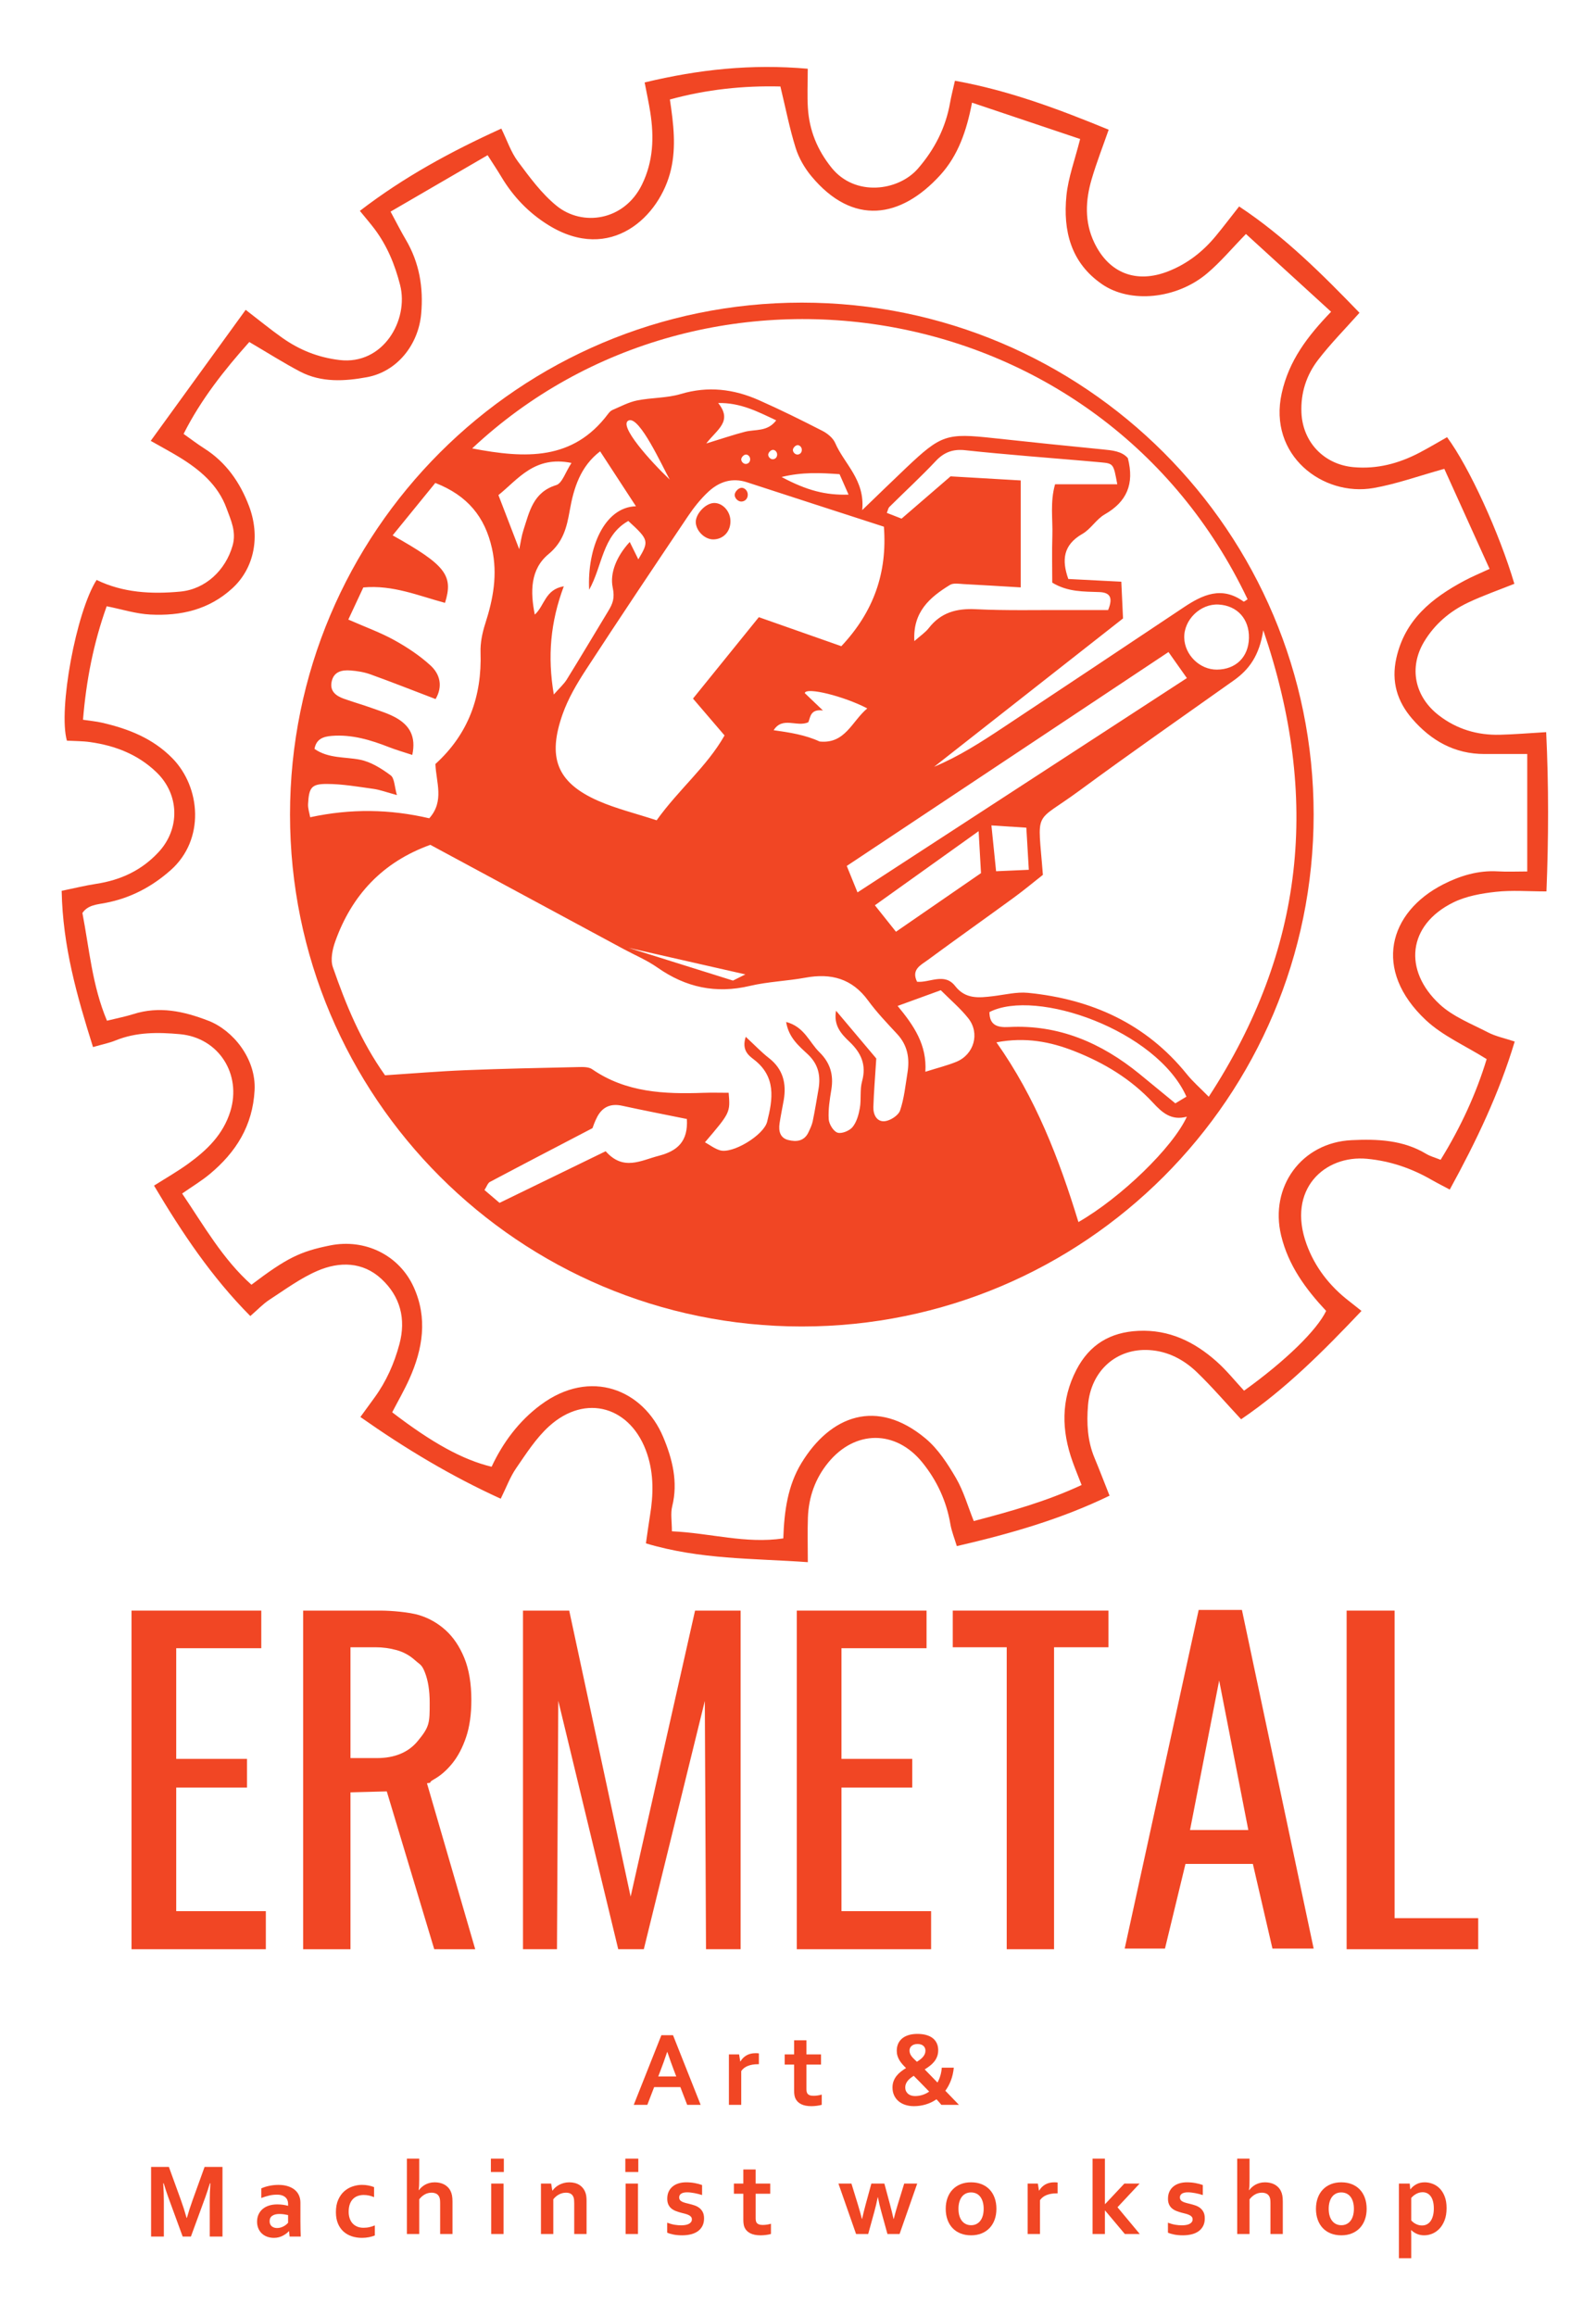
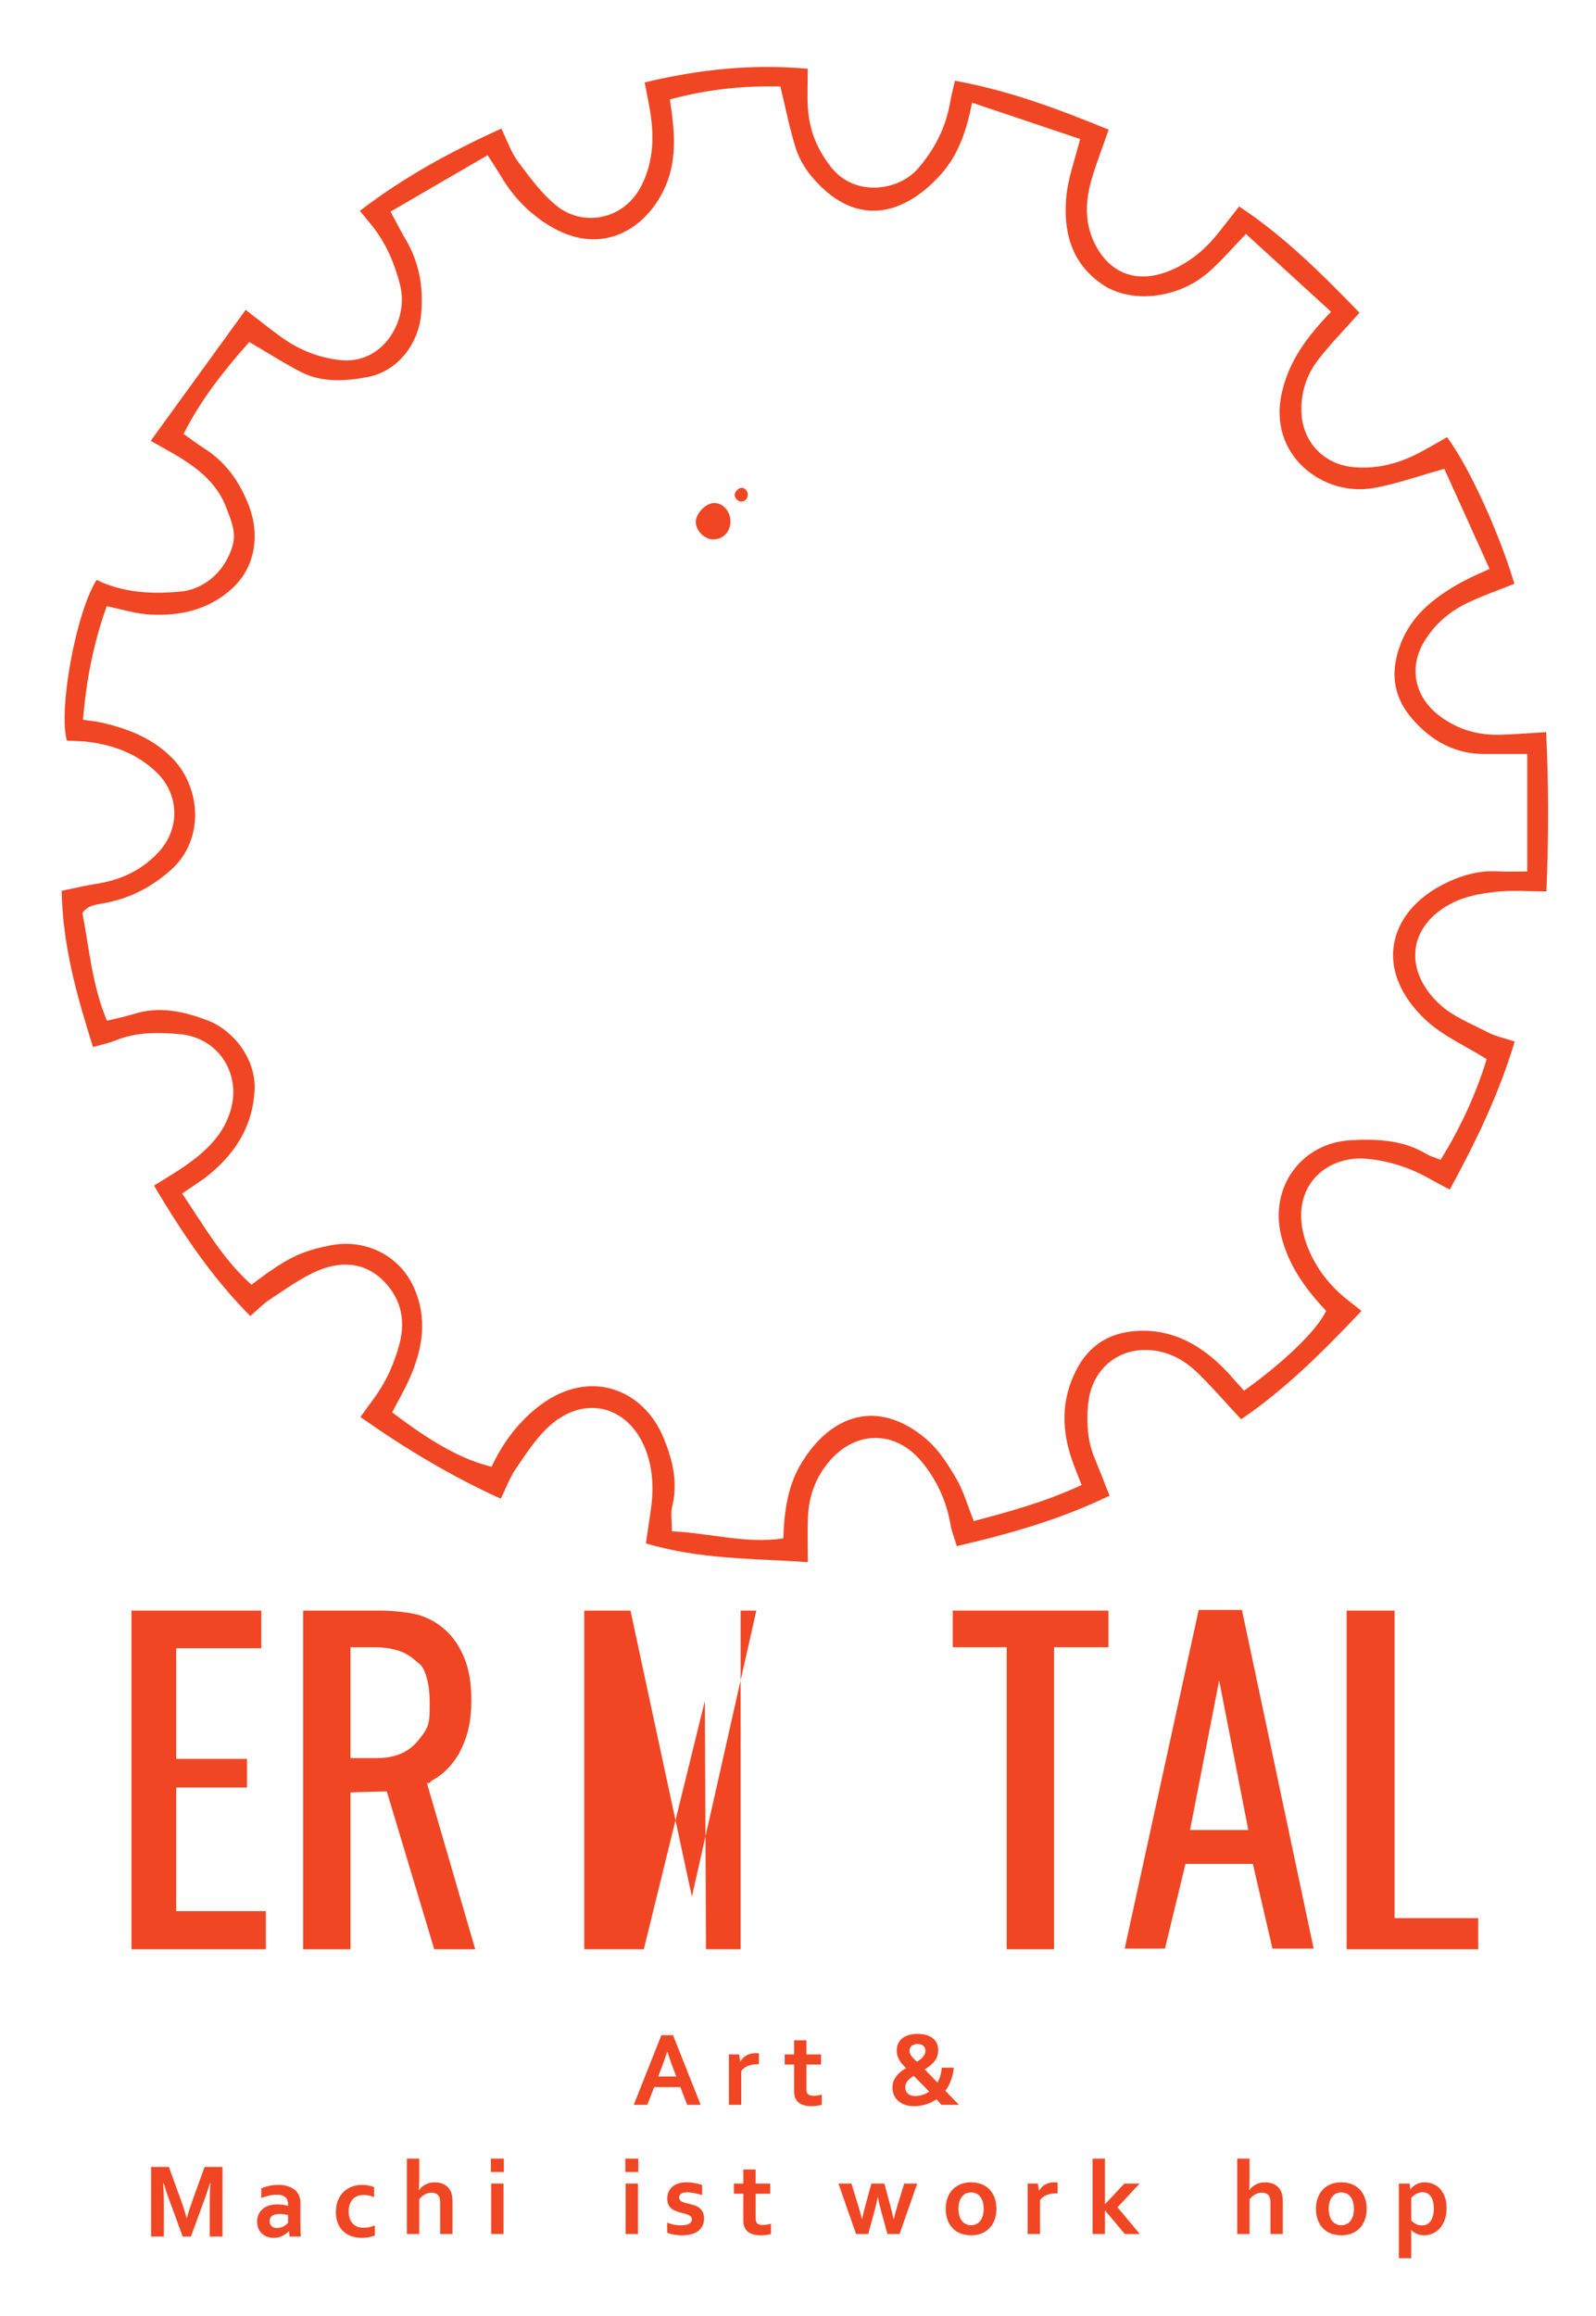
<svg xmlns="http://www.w3.org/2000/svg" viewBox="0 0 284 412" height="412" width="284" xml:space="preserve" id="svg2" version="1.1">
  <defs id="defs6">
    <clipPath id="clipPath18">
      <path id="path16" d="M 0,309 H 213 V 0 H 0 Z" />
    </clipPath>
  </defs>
  <g transform="matrix(1.333,0,0,-1.333,0,412)" id="g10">
    <g id="g12">
      <g clip-path="url(#clipPath18)" id="g14">
        <g transform="translate(89.059,35.217)" id="g20">
          <path id="path22" style="fill:#f14624;fill-opacity:1;fill-rule:nonzero;stroke:none" d="M 0,0 C -0.325,-0.973 -0.615,-1.785 -0.87,-2.438 L -1.187,-3.266 H 1.215 L 0.898,-2.438 C 0.646,-1.779 0.356,-0.967 0.028,0 Z m 1.764,-4.69 h -3.5 L -2.647,-7.059 H -4.46 l 3.689,9.296 H 0.785 L 4.474,-7.059 H 2.675 Z" />
        </g>
        <g transform="translate(101.304,33.584)" id="g24">
          <path id="path26" style="fill:#f14624;fill-opacity:1;fill-rule:nonzero;stroke:none" d="m 0,0 h -0.139 c -0.505,0 -0.948,-0.075 -1.33,-0.226 -0.382,-0.15 -0.678,-0.381 -0.886,-0.691 v -4.509 h -1.647 v 6.732 h 1.362 l 0.153,-0.938 h 0.028 c 0.194,0.343 0.462,0.613 0.802,0.81 0.34,0.197 0.749,0.295 1.226,0.295 0.167,0 0.311,-0.009 0.431,-0.028 z" />
        </g>
        <g transform="translate(109.697,28.165)" id="g28">
          <path id="path30" style="fill:#f14624;fill-opacity:1;fill-rule:nonzero;stroke:none" d="m 0,0 c -0.185,-0.055 -0.407,-0.1 -0.663,-0.132 -0.258,-0.032 -0.497,-0.049 -0.72,-0.049 -0.565,0 -1.027,0.092 -1.386,0.275 -0.359,0.183 -0.612,0.446 -0.761,0.788 -0.106,0.246 -0.159,0.579 -0.159,1.001 v 3.488 h -1.258 v 1.354 h 1.258 v 1.883 h 1.646 V 6.725 h 1.946 V 5.371 H -2.043 V 2.098 c 0,-0.259 0.04,-0.452 0.118,-0.576 0.139,-0.214 0.415,-0.32 0.827,-0.32 0.19,0 0.379,0.015 0.567,0.045 0.187,0.03 0.364,0.068 0.531,0.115 z" />
        </g>
        <g transform="translate(121.413,35.411)" id="g32">
          <path id="path34" style="fill:#f14624;fill-opacity:1;fill-rule:nonzero;stroke:none" d="m 0,0 c 0,-0.139 0.022,-0.269 0.066,-0.389 0.044,-0.121 0.109,-0.24 0.194,-0.358 0.086,-0.118 0.19,-0.237 0.313,-0.358 0.123,-0.12 0.261,-0.252 0.413,-0.396 0.162,0.102 0.313,0.206 0.452,0.313 0.139,0.106 0.259,0.22 0.361,0.34 0.102,0.121 0.182,0.249 0.24,0.386 0.058,0.136 0.087,0.284 0.087,0.441 0,0.268 -0.093,0.484 -0.278,0.646 C 1.663,0.787 1.401,0.868 1.063,0.868 0.892,0.868 0.74,0.845 0.608,0.799 0.476,0.753 0.365,0.69 0.274,0.611 0.184,0.532 0.116,0.441 0.069,0.337 0.023,0.233 0,0.121 0,0 m 0.743,-6.079 c 0.32,0 0.641,0.048 0.963,0.146 0.322,0.097 0.628,0.248 0.92,0.451 C 2.45,-5.301 2.272,-5.118 2.091,-4.933 1.911,-4.748 1.732,-4.565 1.556,-4.384 1.38,-4.203 1.208,-4.028 1.039,-3.859 0.869,-3.69 0.711,-3.529 0.563,-3.376 0.401,-3.479 0.25,-3.585 0.111,-3.696 -0.028,-3.807 -0.147,-3.925 -0.247,-4.051 -0.346,-4.176 -0.425,-4.31 -0.483,-4.454 -0.541,-4.597 -0.57,-4.752 -0.57,-4.919 c 0,-0.194 0.035,-0.364 0.104,-0.507 0.07,-0.144 0.164,-0.264 0.282,-0.361 0.118,-0.098 0.257,-0.171 0.417,-0.219 0.159,-0.049 0.33,-0.073 0.51,-0.073 m 5.169,3.786 C 5.848,-2.927 5.717,-3.499 5.52,-4.009 5.323,-4.518 5.076,-4.972 4.78,-5.371 5.016,-5.612 5.239,-5.841 5.447,-6.059 5.655,-6.276 5.842,-6.469 6.006,-6.638 6.17,-6.808 6.305,-6.947 6.409,-7.055 6.513,-7.164 6.577,-7.23 6.6,-7.253 H 4.252 C 4.173,-7.151 4.085,-7.046 3.988,-6.937 3.891,-6.829 3.761,-6.686 3.599,-6.51 3.15,-6.82 2.668,-7.051 2.154,-7.201 1.64,-7.352 1.118,-7.427 0.591,-7.427 c -0.427,0 -0.816,0.059 -1.168,0.177 -0.352,0.118 -0.653,0.285 -0.903,0.5 -0.25,0.215 -0.445,0.477 -0.584,0.785 -0.138,0.308 -0.208,0.65 -0.208,1.025 0,0.32 0.05,0.608 0.15,0.865 0.099,0.257 0.232,0.49 0.399,0.699 0.167,0.208 0.359,0.397 0.577,0.566 0.217,0.169 0.444,0.325 0.68,0.469 -0.176,0.171 -0.339,0.342 -0.489,0.514 -0.151,0.171 -0.282,0.35 -0.393,0.535 -0.111,0.185 -0.198,0.381 -0.26,0.587 -0.063,0.206 -0.094,0.429 -0.094,0.67 0,0.352 0.062,0.667 0.187,0.945 0.125,0.278 0.306,0.514 0.542,0.709 0.237,0.194 0.525,0.342 0.865,0.444 0.341,0.102 0.726,0.153 1.157,0.153 0.431,0 0.817,-0.046 1.16,-0.139 C 2.552,1.984 2.843,1.847 3.081,1.664 3.32,1.481 3.504,1.254 3.634,0.983 3.763,0.712 3.828,0.398 3.828,0.042 3.828,-0.273 3.78,-0.557 3.682,-0.809 3.585,-1.062 3.453,-1.29 3.286,-1.494 3.12,-1.698 2.927,-1.883 2.71,-2.05 2.492,-2.216 2.265,-2.374 2.029,-2.522 2.256,-2.754 2.515,-3.02 2.807,-3.321 c 0.292,-0.301 0.599,-0.618 0.924,-0.952 0.153,0.269 0.279,0.567 0.378,0.897 0.1,0.328 0.166,0.689 0.198,1.083 z" />
        </g>
        <g transform="translate(24.949,13.075)" id="g36">
          <path id="path38" style="fill:#f14624;fill-opacity:1;fill-rule:nonzero;stroke:none" d="m 0,0 c 0.204,0.732 0.456,1.517 0.757,2.355 l 1.605,4.447 h 2.39 V -2.494 H 3.05 v 4.71 c 0,0.69 0.028,1.492 0.083,2.404 H 3.071 C 2.992,4.356 2.9,4.06 2.793,3.731 2.686,3.402 2.575,3.078 2.46,2.758 L 0.535,-2.494 H -0.563 L -2.487,2.758 C -2.603,3.078 -2.714,3.402 -2.821,3.731 -2.927,4.06 -3.02,4.356 -3.099,4.62 H -3.161 C -3.106,3.763 -3.078,2.964 -3.078,2.223 V -2.494 H -4.78 v 9.296 h 2.376 L -0.799,2.376 C -0.531,1.64 -0.278,0.848 -0.042,0 Z" />
        </g>
        <g transform="translate(38.458,13.45)" id="g40">
          <path id="path42" style="fill:#f14624;fill-opacity:1;fill-rule:nonzero;stroke:none" d="m 0,0 c -0.157,0.037 -0.338,0.071 -0.542,0.101 -0.204,0.03 -0.41,0.045 -0.618,0.045 -0.403,0 -0.722,-0.08 -0.956,-0.24 -0.233,-0.16 -0.35,-0.404 -0.35,-0.733 0,-0.153 0.026,-0.286 0.079,-0.399 0.054,-0.114 0.126,-0.208 0.216,-0.282 0.09,-0.074 0.196,-0.13 0.316,-0.167 0.12,-0.037 0.248,-0.055 0.382,-0.055 0.167,0 0.324,0.022 0.472,0.066 0.149,0.044 0.285,0.099 0.41,0.167 0.126,0.067 0.238,0.142 0.338,0.225 0.099,0.084 0.184,0.165 0.253,0.244 z M 0.132,-2.154 H 0.104 C 0.012,-2.251 -0.1,-2.351 -0.229,-2.453 c -0.13,-0.102 -0.278,-0.198 -0.445,-0.288 -0.167,-0.09 -0.352,-0.163 -0.556,-0.219 -0.204,-0.055 -0.424,-0.083 -0.66,-0.083 -0.319,0 -0.618,0.05 -0.896,0.149 -0.278,0.1 -0.517,0.243 -0.716,0.431 -0.199,0.188 -0.355,0.414 -0.469,0.681 -0.113,0.266 -0.17,0.564 -0.17,0.893 0,0.361 0.066,0.685 0.198,0.972 0.132,0.287 0.316,0.531 0.552,0.73 0.237,0.199 0.519,0.35 0.848,0.455 0.329,0.104 0.692,0.156 1.091,0.156 0.292,0 0.56,-0.019 0.806,-0.056 C -0.401,1.332 -0.185,1.287 0,1.236 v 0.271 c 0,0.158 -0.027,0.31 -0.08,0.456 -0.053,0.146 -0.139,0.275 -0.257,0.388 -0.118,0.114 -0.272,0.205 -0.462,0.271 -0.19,0.068 -0.422,0.101 -0.695,0.101 -0.333,0 -0.667,-0.037 -1,-0.111 C -2.828,2.538 -3.189,2.427 -3.578,2.279 v 1.285 c 0.338,0.148 0.697,0.262 1.077,0.341 0.38,0.078 0.778,0.12 1.195,0.124 0.491,0 0.92,-0.06 1.289,-0.18 C 0.351,3.728 0.659,3.563 0.907,3.352 1.154,3.141 1.34,2.893 1.462,2.605 1.585,2.318 1.647,2.005 1.647,1.667 v -2.535 c 0,-0.445 0.004,-0.827 0.014,-1.147 C 1.67,-2.334 1.679,-2.619 1.688,-2.87 H 0.202 Z" />
        </g>
        <g transform="translate(50.039,10.727)" id="g44">
          <path id="path46" style="fill:#f14624;fill-opacity:1;fill-rule:nonzero;stroke:none" d="m 0,0 c -0.208,-0.088 -0.463,-0.163 -0.764,-0.226 -0.301,-0.062 -0.619,-0.093 -0.952,-0.093 -0.486,0 -0.94,0.069 -1.362,0.208 -0.421,0.139 -0.789,0.35 -1.104,0.632 -0.315,0.282 -0.563,0.64 -0.744,1.073 -0.18,0.433 -0.271,0.939 -0.271,1.518 0,0.649 0.104,1.205 0.313,1.668 0.208,0.463 0.478,0.839 0.809,1.129 0.331,0.289 0.704,0.502 1.119,0.639 0.414,0.137 0.823,0.205 1.226,0.205 0.301,0 0.591,-0.026 0.868,-0.08 0.278,-0.053 0.531,-0.126 0.758,-0.219 V 5.113 c -0.204,0.089 -0.42,0.159 -0.65,0.212 -0.229,0.053 -0.476,0.08 -0.74,0.08 -0.264,0 -0.516,-0.04 -0.757,-0.121 C -2.492,5.203 -2.705,5.074 -2.89,4.898 -3.075,4.722 -3.223,4.489 -3.331,4.2 -3.44,3.91 -3.495,3.562 -3.495,3.154 c 0,-0.296 0.042,-0.575 0.125,-0.837 0.084,-0.261 0.205,-0.485 0.365,-0.671 0.16,-0.185 0.364,-0.334 0.612,-0.447 0.247,-0.114 0.54,-0.171 0.878,-0.171 0.301,0 0.575,0.03 0.82,0.091 0.246,0.06 0.477,0.134 0.695,0.222 z" />
        </g>
        <g transform="translate(55.963,18.237)" id="g48">
          <path id="path50" style="fill:#f14624;fill-opacity:1;fill-rule:nonzero;stroke:none" d="m 0,0 c 0,-0.347 -0.006,-0.633 -0.017,-0.858 -0.012,-0.225 -0.032,-0.427 -0.059,-0.608 h 0.027 c 0.098,0.13 0.217,0.26 0.358,0.389 0.141,0.13 0.297,0.242 0.466,0.337 0.169,0.095 0.361,0.173 0.576,0.233 0.216,0.06 0.453,0.09 0.712,0.09 0.223,0 0.439,-0.022 0.65,-0.066 0.211,-0.044 0.408,-0.112 0.591,-0.204 0.183,-0.093 0.349,-0.214 0.5,-0.362 0.15,-0.148 0.277,-0.324 0.378,-0.528 C 4.27,-1.753 4.335,-1.952 4.377,-2.175 4.419,-2.397 4.44,-2.668 4.44,-2.987 V -7.316 H 2.793 v 4.106 c 0,0.209 -0.009,0.379 -0.028,0.511 C 2.747,-2.567 2.714,-2.453 2.668,-2.355 2.571,-2.152 2.432,-2.008 2.251,-1.924 2.07,-1.841 1.864,-1.799 1.633,-1.799 1.313,-1.804 1.018,-1.881 0.747,-2.029 0.476,-2.177 0.227,-2.394 0,-2.682 v -4.634 h -1.647 v 10.06 l 1.647,0 z" />
        </g>
        <path id="path52" style="fill:#f14624;fill-opacity:1;fill-rule:nonzero;stroke:none" d="m 65.571,17.654 h 1.647 v -6.732 h -1.647 z m -0.042,3.328 h 1.73 v -1.785 h -1.73 z" />
        <g transform="translate(73.729,16.716)" id="g54">
-           <path id="path56" style="fill:#f14624;fill-opacity:1;fill-rule:nonzero;stroke:none" d="m 0,0 h 0.028 c 0.097,0.139 0.22,0.276 0.368,0.41 0.148,0.134 0.317,0.252 0.507,0.354 0.19,0.102 0.4,0.184 0.629,0.247 0.229,0.062 0.473,0.093 0.733,0.093 0.246,0 0.483,-0.027 0.712,-0.083 C 3.206,0.965 3.416,0.879 3.606,0.761 3.796,0.643 3.964,0.49 4.11,0.302 4.256,0.115 4.37,-0.109 4.453,-0.368 4.5,-0.512 4.531,-0.668 4.547,-0.837 4.564,-1.007 4.572,-1.202 4.572,-1.424 v -4.37 H 2.925 v 4.112 c 0,0.181 -0.007,0.336 -0.021,0.466 -0.014,0.13 -0.039,0.243 -0.076,0.341 -0.084,0.212 -0.21,0.365 -0.379,0.458 -0.169,0.093 -0.374,0.139 -0.615,0.139 -0.319,0 -0.626,-0.075 -0.92,-0.226 C 0.619,-0.654 0.359,-0.873 0.132,-1.16 v -4.634 h -1.647 v 6.732 h 1.362 z" />
-         </g>
+           </g>
        <path id="path58" style="fill:#f14624;fill-opacity:1;fill-rule:nonzero;stroke:none" d="m 83.518,17.654 h 1.647 v -6.732 h -1.647 z m -0.041,3.328 h 1.73 v -1.785 h -1.73 z" />
        <g transform="translate(92.359,12.874)" id="g60">
          <path id="path62" style="fill:#f14624;fill-opacity:1;fill-rule:nonzero;stroke:none" d="M 0,0 C 0,0.144 -0.04,0.262 -0.121,0.355 -0.203,0.447 -0.31,0.525 -0.445,0.587 -0.579,0.65 -0.733,0.704 -0.907,0.751 -1.08,0.797 -1.262,0.843 -1.452,0.89 c -0.241,0.064 -0.472,0.14 -0.695,0.225 -0.222,0.086 -0.418,0.198 -0.587,0.337 -0.169,0.139 -0.303,0.314 -0.403,0.525 -0.099,0.211 -0.149,0.469 -0.149,0.774 0,0.376 0.067,0.701 0.201,0.977 0.135,0.275 0.316,0.503 0.546,0.684 0.229,0.181 0.495,0.315 0.799,0.403 0.303,0.088 0.624,0.132 0.962,0.132 0.412,0 0.799,-0.034 1.16,-0.101 C 0.744,4.779 1.07,4.692 1.362,4.586 V 3.245 C 1.209,3.296 1.048,3.343 0.879,3.387 0.71,3.431 0.539,3.469 0.365,3.502 0.191,3.534 0.018,3.561 -0.153,3.582 -0.324,3.603 -0.486,3.613 -0.639,3.613 -0.834,3.613 -0.998,3.594 -1.132,3.557 -1.267,3.52 -1.376,3.471 -1.459,3.408 -1.542,3.346 -1.603,3.273 -1.64,3.193 -1.677,3.111 -1.695,3.027 -1.695,2.939 c 0,-0.153 0.04,-0.278 0.121,-0.375 0.082,-0.098 0.194,-0.176 0.337,-0.237 0.144,-0.06 0.294,-0.109 0.452,-0.149 0.157,-0.039 0.31,-0.077 0.459,-0.114 C -0.095,2.008 0.137,1.941 0.368,1.862 0.6,1.784 0.808,1.673 0.994,1.532 1.179,1.391 1.331,1.208 1.449,0.983 1.567,0.759 1.626,0.473 1.626,0.125 1.626,-0.254 1.554,-0.586 1.411,-0.868 1.267,-1.151 1.067,-1.386 0.809,-1.574 0.552,-1.761 0.244,-1.9 -0.115,-1.99 c -0.358,-0.09 -0.753,-0.136 -1.184,-0.136 -0.426,0 -0.81,0.034 -1.15,0.101 -0.34,0.067 -0.622,0.151 -0.844,0.253 v 1.327 c 0.361,-0.134 0.695,-0.225 1,-0.274 0.306,-0.048 0.591,-0.073 0.855,-0.073 0.204,0 0.394,0.015 0.57,0.045 0.176,0.03 0.327,0.078 0.455,0.143 0.127,0.065 0.228,0.147 0.302,0.246 C -0.037,-0.258 0,-0.139 0,0" />
        </g>
        <g transform="translate(102.917,10.928)" id="g64">
          <path id="path66" style="fill:#f14624;fill-opacity:1;fill-rule:nonzero;stroke:none" d="m 0,0 c -0.185,-0.055 -0.407,-0.1 -0.663,-0.132 -0.258,-0.032 -0.497,-0.049 -0.72,-0.049 -0.565,0 -1.027,0.092 -1.386,0.275 -0.359,0.183 -0.612,0.446 -0.761,0.788 -0.106,0.246 -0.159,0.579 -0.159,1.001 v 3.488 h -1.258 v 1.354 h 1.258 v 1.883 h 1.646 V 6.725 h 1.946 V 5.371 H -2.043 V 2.098 c 0,-0.259 0.04,-0.452 0.118,-0.576 0.139,-0.214 0.415,-0.32 0.827,-0.32 0.19,0 0.379,0.015 0.567,0.045 0.187,0.03 0.364,0.068 0.531,0.115 z" />
        </g>
        <g transform="translate(117.168,15.827)" id="g68">
          <path id="path70" style="fill:#f14624;fill-opacity:1;fill-rule:nonzero;stroke:none" d="M 0,0 C -0.13,-0.672 -0.283,-1.323 -0.458,-1.953 L -1.271,-4.905 H -2.89 l -2.355,6.732 h 1.736 l 0.869,-2.821 c 0.199,-0.653 0.375,-1.285 0.528,-1.896 h 0.028 c 0.129,0.593 0.285,1.225 0.465,1.896 l 0.771,2.821 H 0.889 L 1.647,-0.994 C 1.809,-1.591 1.964,-2.224 2.112,-2.89 H 2.14 c 0.157,0.625 0.333,1.257 0.528,1.896 L 3.536,1.827 H 5.273 L 2.918,-4.905 H 1.299 L 0.486,-1.953 C 0.301,-1.29 0.148,-0.639 0.028,0 Z" />
        </g>
        <g transform="translate(131.311,14.284)" id="g72">
          <path id="path74" style="fill:#f14624;fill-opacity:1;fill-rule:nonzero;stroke:none" d="M 0,0 C 0,0.356 -0.042,0.672 -0.125,0.945 -0.208,1.218 -0.324,1.447 -0.472,1.633 -0.621,1.818 -0.799,1.957 -1.007,2.05 -1.216,2.142 -1.443,2.188 -1.688,2.188 -1.929,2.188 -2.153,2.142 -2.359,2.05 -2.565,1.957 -2.742,1.818 -2.89,1.633 -3.038,1.447 -3.154,1.218 -3.237,0.945 -3.321,0.672 -3.363,0.356 -3.363,0 c 0,-0.357 0.042,-0.672 0.126,-0.945 0.083,-0.273 0.2,-0.501 0.35,-0.684 0.151,-0.183 0.329,-0.322 0.535,-0.417 0.206,-0.095 0.432,-0.142 0.678,-0.142 0.245,0 0.47,0.047 0.673,0.142 0.204,0.095 0.38,0.234 0.529,0.417 0.148,0.183 0.264,0.411 0.347,0.684 C -0.042,-0.672 0,-0.357 0,0 m 1.702,0 c 0,-0.528 -0.079,-1.01 -0.236,-1.445 -0.158,-0.436 -0.383,-0.809 -0.677,-1.119 -0.295,-0.31 -0.65,-0.55 -1.067,-0.719 -0.417,-0.169 -0.882,-0.253 -1.396,-0.253 -0.528,0 -1.002,0.084 -1.421,0.253 -0.419,0.169 -0.775,0.409 -1.067,0.719 -0.291,0.31 -0.515,0.683 -0.67,1.119 -0.155,0.435 -0.233,0.917 -0.233,1.445 0,0.528 0.079,1.01 0.236,1.445 0.158,0.436 0.384,0.809 0.678,1.119 0.294,0.31 0.649,0.55 1.066,0.719 0.417,0.169 0.883,0.253 1.397,0.253 0.528,0 1.001,-0.084 1.421,-0.253 C 0.152,3.114 0.507,2.874 0.799,2.564 1.091,2.254 1.314,1.881 1.469,1.445 1.625,1.01 1.702,0.528 1.702,0" />
        </g>
        <g transform="translate(141.183,16.348)" id="g76">
          <path id="path78" style="fill:#f14624;fill-opacity:1;fill-rule:nonzero;stroke:none" d="m 0,0 h -0.139 c -0.505,0 -0.948,-0.075 -1.33,-0.226 -0.382,-0.15 -0.678,-0.381 -0.886,-0.691 v -4.509 h -1.647 v 6.732 h 1.362 l 0.153,-0.938 h 0.028 c 0.194,0.343 0.462,0.613 0.802,0.81 0.34,0.197 0.749,0.295 1.226,0.295 0.167,0 0.31,-0.009 0.431,-0.028 z" />
        </g>
        <g transform="translate(145.849,20.982)" id="g80">
          <path id="path82" style="fill:#f14624;fill-opacity:1;fill-rule:nonzero;stroke:none" d="m 0,0 h 1.647 v -6.059 h 0.034 l 2.564,2.731 H 6.281 L 3.328,-6.489 6.302,-10.06 H 4.308 L 1.674,-6.927 H 1.647 V -10.06 H 0 Z" />
        </g>
        <g transform="translate(159.204,12.874)" id="g84">
-           <path id="path86" style="fill:#f14624;fill-opacity:1;fill-rule:nonzero;stroke:none" d="M 0,0 C 0,0.144 -0.04,0.262 -0.121,0.355 -0.203,0.447 -0.31,0.525 -0.445,0.587 -0.579,0.65 -0.733,0.704 -0.907,0.751 -1.08,0.797 -1.262,0.843 -1.452,0.89 c -0.241,0.064 -0.472,0.14 -0.695,0.225 -0.222,0.086 -0.418,0.198 -0.587,0.337 -0.169,0.139 -0.303,0.314 -0.403,0.525 -0.099,0.211 -0.149,0.469 -0.149,0.774 0,0.376 0.067,0.701 0.201,0.977 0.135,0.275 0.316,0.503 0.546,0.684 0.229,0.181 0.495,0.315 0.799,0.403 0.303,0.088 0.624,0.132 0.962,0.132 0.412,0 0.799,-0.034 1.16,-0.101 C 0.744,4.779 1.07,4.692 1.362,4.586 V 3.245 C 1.209,3.296 1.048,3.343 0.879,3.387 0.71,3.431 0.539,3.469 0.365,3.502 0.191,3.534 0.018,3.561 -0.153,3.582 -0.324,3.603 -0.486,3.613 -0.639,3.613 -0.834,3.613 -0.998,3.594 -1.132,3.557 -1.267,3.52 -1.376,3.471 -1.459,3.408 -1.542,3.346 -1.603,3.273 -1.64,3.193 -1.677,3.111 -1.695,3.027 -1.695,2.939 c 0,-0.153 0.04,-0.278 0.121,-0.375 0.082,-0.098 0.194,-0.176 0.337,-0.237 0.144,-0.06 0.294,-0.109 0.452,-0.149 0.157,-0.039 0.31,-0.077 0.459,-0.114 C -0.095,2.008 0.137,1.941 0.368,1.862 0.6,1.784 0.808,1.673 0.994,1.532 1.179,1.391 1.331,1.208 1.449,0.983 1.567,0.759 1.626,0.473 1.626,0.125 1.626,-0.254 1.554,-0.586 1.411,-0.868 1.267,-1.151 1.067,-1.386 0.809,-1.574 0.552,-1.761 0.244,-1.9 -0.115,-1.99 c -0.358,-0.09 -0.753,-0.136 -1.184,-0.136 -0.426,0 -0.81,0.034 -1.15,0.101 -0.34,0.067 -0.622,0.151 -0.844,0.253 v 1.327 c 0.361,-0.134 0.695,-0.225 1,-0.274 0.306,-0.048 0.591,-0.073 0.855,-0.073 0.204,0 0.394,0.015 0.57,0.045 0.176,0.03 0.327,0.078 0.455,0.143 0.127,0.065 0.228,0.147 0.302,0.246 C -0.037,-0.258 0,-0.139 0,0" />
-         </g>
+           </g>
        <g transform="translate(166.804,18.237)" id="g88">
          <path id="path90" style="fill:#f14624;fill-opacity:1;fill-rule:nonzero;stroke:none" d="m 0,0 c 0,-0.347 -0.006,-0.633 -0.017,-0.858 -0.012,-0.225 -0.032,-0.427 -0.059,-0.608 h 0.027 c 0.098,0.13 0.217,0.26 0.358,0.389 0.141,0.13 0.297,0.242 0.466,0.337 0.169,0.095 0.361,0.173 0.576,0.233 0.216,0.06 0.453,0.09 0.712,0.09 0.223,0 0.439,-0.022 0.65,-0.066 0.211,-0.044 0.408,-0.112 0.591,-0.204 0.183,-0.093 0.349,-0.214 0.5,-0.362 0.15,-0.148 0.277,-0.324 0.378,-0.528 C 4.27,-1.753 4.335,-1.952 4.377,-2.175 4.419,-2.397 4.44,-2.668 4.44,-2.987 V -7.316 H 2.793 v 4.106 c 0,0.209 -0.009,0.379 -0.028,0.511 C 2.747,-2.567 2.714,-2.453 2.668,-2.355 2.571,-2.152 2.432,-2.008 2.251,-1.924 2.07,-1.841 1.864,-1.799 1.633,-1.799 1.313,-1.804 1.018,-1.881 0.747,-2.029 0.476,-2.177 0.227,-2.394 0,-2.682 v -4.634 h -1.647 v 10.06 l 1.647,0 z" />
        </g>
        <g transform="translate(180.735,14.284)" id="g92">
          <path id="path94" style="fill:#f14624;fill-opacity:1;fill-rule:nonzero;stroke:none" d="M 0,0 C 0,0.356 -0.042,0.672 -0.125,0.945 -0.208,1.218 -0.324,1.447 -0.472,1.633 -0.621,1.818 -0.799,1.957 -1.007,2.05 -1.216,2.142 -1.443,2.188 -1.688,2.188 -1.929,2.188 -2.153,2.142 -2.359,2.05 -2.565,1.957 -2.742,1.818 -2.89,1.633 -3.038,1.447 -3.154,1.218 -3.237,0.945 -3.321,0.672 -3.363,0.356 -3.363,0 c 0,-0.357 0.042,-0.672 0.126,-0.945 0.083,-0.273 0.2,-0.501 0.35,-0.684 0.151,-0.183 0.329,-0.322 0.535,-0.417 0.206,-0.095 0.432,-0.142 0.678,-0.142 0.245,0 0.47,0.047 0.673,0.142 0.204,0.095 0.38,0.234 0.529,0.417 0.148,0.183 0.264,0.411 0.347,0.684 C -0.042,-0.672 0,-0.357 0,0 m 1.702,0 c 0,-0.528 -0.079,-1.01 -0.236,-1.445 -0.158,-0.436 -0.383,-0.809 -0.677,-1.119 -0.295,-0.31 -0.65,-0.55 -1.067,-0.719 -0.417,-0.169 -0.882,-0.253 -1.396,-0.253 -0.528,0 -1.002,0.084 -1.421,0.253 -0.419,0.169 -0.775,0.409 -1.067,0.719 -0.291,0.31 -0.515,0.683 -0.67,1.119 -0.155,0.435 -0.233,0.917 -0.233,1.445 0,0.528 0.079,1.01 0.236,1.445 0.158,0.436 0.384,0.809 0.678,1.119 0.294,0.31 0.649,0.55 1.066,0.719 0.417,0.169 0.883,0.253 1.397,0.253 0.528,0 1.001,-0.084 1.421,-0.253 C 0.152,3.114 0.507,2.874 0.799,2.564 1.091,2.254 1.314,1.881 1.469,1.445 1.625,1.01 1.702,0.528 1.702,0" />
        </g>
        <g transform="translate(189.897,16.5)" id="g96">
          <path id="path98" style="fill:#f14624;fill-opacity:1;fill-rule:nonzero;stroke:none" d="m 0,0 c -0.287,-0.005 -0.561,-0.075 -0.82,-0.212 -0.259,-0.137 -0.489,-0.32 -0.688,-0.552 v -3.002 c 0.07,-0.078 0.153,-0.157 0.25,-0.236 0.098,-0.079 0.206,-0.15 0.327,-0.215 0.12,-0.065 0.253,-0.118 0.399,-0.16 0.146,-0.042 0.298,-0.062 0.456,-0.062 0.254,0 0.481,0.054 0.68,0.163 0.199,0.109 0.365,0.263 0.497,0.462 0.132,0.199 0.233,0.437 0.302,0.712 0.07,0.275 0.104,0.582 0.104,0.92 0,0.362 -0.035,0.679 -0.107,0.952 -0.072,0.274 -0.174,0.501 -0.306,0.681 -0.132,0.181 -0.291,0.318 -0.476,0.41 C 0.433,-0.046 0.227,0 0,0 m 0.215,-5.752 c -0.361,0 -0.689,0.066 -0.983,0.198 -0.294,0.132 -0.538,0.295 -0.733,0.49 h -0.027 c 0.004,-0.093 0.009,-0.224 0.013,-0.393 0.005,-0.169 0.007,-0.354 0.007,-0.553 v -2.799 h -1.646 v 9.962 h 1.445 L -1.64,0.396 h 0.028 c 0.204,0.269 0.466,0.49 0.785,0.664 0.32,0.173 0.69,0.26 1.112,0.26 0.366,0 0.726,-0.068 1.08,-0.205 C 1.719,0.978 2.033,0.769 2.306,0.487 2.58,0.204 2.799,-0.153 2.963,-0.584 3.127,-1.014 3.21,-1.526 3.21,-2.119 3.21,-2.744 3.122,-3.285 2.946,-3.741 2.77,-4.197 2.538,-4.575 2.251,-4.874 1.964,-5.173 1.645,-5.394 1.296,-5.537 0.946,-5.681 0.586,-5.752 0.215,-5.752" />
        </g>
        <g transform="translate(57.36,81.835)" id="g100">
          <path id="path102" style="fill:#f14624;fill-opacity:1;fill-rule:nonzero;stroke:none" d="m 0,0 c 0,1.61 -0.213,2.956 -0.638,4.038 -0.426,1.081 -0.627,1.004 -1.336,1.64 -0.709,0.636 -1.519,1.081 -2.431,1.335 -0.911,0.254 -1.854,0.383 -2.826,0.383 h -3.344 V -7.396 h 3.526 c 2.31,0 4.164,0.718 5.44,2.258 C 0,-3.197 0,-2.713 0,0 m 0.609,-32.907 -6.338,21.067 -4.846,-0.129 v -20.938 h -6.319 v 45.195 h 10.332 c 1.417,0 3.848,-0.202 5.165,-0.606 C -0.081,11.276 1.094,10.607 2.127,9.671 3.161,8.735 3.991,7.501 4.62,5.969 5.247,4.436 5.562,2.564 5.562,0.351 c 0,-1.915 -0.234,-3.564 -0.7,-4.947 -0.466,-1.383 -1.073,-2.544 -1.823,-3.479 -0.75,-0.937 -1.58,-1.66 -2.491,-2.171 -0.912,-0.51 -0.021,-0.383 -0.912,-0.51 l 6.443,-22.151 z" />
        </g>
        <g transform="translate(94.246,48.928)" id="g104">
-           <path id="path106" style="fill:#f14624;fill-opacity:1;fill-rule:nonzero;stroke:none" d="M 0,0 -0.158,33.139 -8.303,0 h -3.413 L -19.721,33.164 -19.894,0 h -4.536 v 45.195 h 6.17 l 8.198,-38.173 8.601,38.173 H 4.621 L 4.621,0 Z" />
+           <path id="path106" style="fill:#f14624;fill-opacity:1;fill-rule:nonzero;stroke:none" d="M 0,0 -0.158,33.139 -8.303,0 h -3.413 h -4.536 v 45.195 h 6.17 l 8.198,-38.173 8.601,38.173 H 4.621 L 4.621,0 Z" />
        </g>
        <g transform="translate(106.366,48.928)" id="g108">
-           <path id="path110" style="fill:#f14624;fill-opacity:1;fill-rule:nonzero;stroke:none" d="M 0,0 V 45.195 H 17.321 V 40.174 H 5.964 V 25.406 h 9.447 v -3.83 H 5.964 V 5.084 h 11.965 l 0,-5.084 z" />
-         </g>
+           </g>
        <g transform="translate(17.559,48.928)" id="g112">
          <path id="path114" style="fill:#f14624;fill-opacity:1;fill-rule:nonzero;stroke:none" d="M 0,0 V 45.195 H 17.321 V 40.174 H 5.964 V 25.406 h 9.447 v -3.83 H 5.964 V 5.084 h 11.965 l 0,-5.084 z" />
        </g>
        <g transform="translate(140.708,89.231)" id="g116">
          <path id="path118" style="fill:#f14624;fill-opacity:1;fill-rule:nonzero;stroke:none" d="M 0,0 V -40.303 H -6.319 V 0 h -7.203 V 4.893 H 7.264 L 7.264,0 Z" />
        </g>
        <g transform="translate(162.749,84.794)" id="g120">
          <path id="path122" style="fill:#f14624;fill-opacity:1;fill-rule:nonzero;stroke:none" d="m 0,0 -3.891,-19.958 h 7.782 z m 7.112,-35.777 -2.613,11.298 h -8.998 l -2.735,-11.298 h -5.378 l 9.877,45.195 h 5.774 l 9.573,-45.195 z" />
        </g>
        <g transform="translate(179.764,48.928)" id="g124">
          <path id="path126" style="fill:#f14624;fill-opacity:1;fill-rule:nonzero;stroke:none" d="M 0,0 V 45.195 H 6.405 V 4.149 h 11.16 V 0 Z" />
        </g>
        <g transform="translate(203.875,192.77)" id="g128">
          <path id="path130" style="fill:#f14624;fill-opacity:1;fill-rule:nonzero;stroke:none" d="m 0,0 c -1.39,0 -2.672,-0.062 -3.946,0.013 -2.597,0.152 -5.01,-0.584 -7.246,-1.721 -7.324,-3.724 -9.474,-11.446 -2.345,-18.129 2.243,-2.103 5.241,-3.399 8.119,-5.207 -1.378,-4.542 -3.431,-9.044 -6.146,-13.438 -0.732,0.295 -1.373,0.461 -1.917,0.788 -3.107,1.866 -6.523,2.001 -9.989,1.832 -6.66,-0.325 -10.947,-6.228 -9.384,-12.722 0.966,-4.017 3.291,-7.161 6.008,-10.067 -1.237,-2.581 -5.412,-6.661 -10.956,-10.646 -1.188,1.276 -2.333,2.714 -3.687,3.915 -2.952,2.618 -6.314,4.262 -10.419,4.071 -3.778,-0.175 -6.533,-1.843 -8.275,-5.2 -2.086,-4.019 -1.995,-8.124 -0.5,-12.283 0.348,-0.969 0.74,-1.922 1.193,-3.091 -4.712,-2.195 -9.495,-3.527 -14.396,-4.809 -0.782,1.946 -1.346,3.976 -2.373,5.737 -1.113,1.909 -2.391,3.886 -4.059,5.28 -6.496,5.426 -12.706,3.081 -16.579,-3.29 -1.817,-2.989 -2.295,-6.405 -2.413,-10.043 -5.048,-0.753 -9.746,0.72 -14.87,0.946 0,1.315 -0.2,2.375 0.037,3.325 0.814,3.266 0.015,6.36 -1.198,9.254 -2.653,6.329 -9.708,9.236 -16.362,4.292 -2.899,-2.154 -5.035,-5.021 -6.546,-8.255 -3.842,0.925 -7.919,3.164 -13.272,7.268 0.757,1.459 1.605,2.921 2.293,4.454 1.795,4.001 2.467,8.112 0.574,12.267 -1.948,4.272 -6.507,6.482 -11.148,5.549 -4.019,-0.807 -5.787,-1.675 -10.507,-5.245 -3.819,3.405 -6.328,7.843 -9.252,12.171 1.344,0.939 2.587,1.682 3.687,2.598 3.491,2.904 5.73,6.439 5.984,11.172 0.228,4.222 -2.892,8.025 -6.165,9.291 -3.284,1.27 -6.561,1.991 -10.04,0.88 -0.996,-0.319 -2.032,-0.513 -3.5,-0.876 -1.973,4.682 -2.351,9.566 -3.279,14.378 0.733,1.072 1.91,1.12 3.075,1.343 3.305,0.631 6.168,2.12 8.713,4.377 4.603,4.082 4.006,11.073 0.225,14.927 -2.62,2.67 -5.88,3.94 -9.399,4.749 -0.754,0.173 -1.532,0.241 -2.534,0.393 0.432,5.283 1.405,10.235 3.161,15.148 2.007,-0.399 3.901,-1.012 5.821,-1.108 4.05,-0.203 7.82,0.622 10.97,3.52 2.934,2.7 3.733,6.931 2.208,10.961 -1.195,3.155 -3.064,5.848 -5.987,7.7 -0.89,0.564 -1.729,1.21 -2.745,1.927 2.31,4.593 5.46,8.557 8.77,12.266 2.463,-1.443 4.57,-2.786 6.774,-3.943 2.843,-1.493 5.965,-1.301 8.943,-0.75 4.017,0.743 6.851,4.321 7.227,8.437 0.321,3.525 -0.24,6.848 -2.059,9.928 -0.66,1.118 -1.243,2.281 -2.026,3.73 4.307,2.503 8.511,4.946 12.954,7.53 0.727,-1.14 1.293,-1.983 1.813,-2.853 1.587,-2.661 3.657,-4.836 6.303,-6.474 8.315,-5.148 14.921,1.141 16.364,7.426 0.696,3.03 0.351,5.997 -0.147,9.337 4.955,1.357 9.829,1.855 14.752,1.736 0.701,-2.899 1.222,-5.597 2.037,-8.202 0.422,-1.349 1.191,-2.68 2.099,-3.772 5.525,-6.649 11.921,-5.67 17.227,0.173 2.338,2.575 3.494,5.844 4.216,9.642 4.958,-1.667 9.676,-3.252 14.434,-4.851 -0.697,-2.777 -1.588,-5.131 -1.829,-7.549 -0.467,-4.685 0.577,-8.966 4.762,-11.838 3.755,-2.578 9.931,-1.99 14.002,1.439 1.805,1.52 3.337,3.363 5.2,5.271 3.895,-3.558 7.594,-6.936 11.365,-10.38 -3.169,-3.291 -5.615,-6.507 -6.584,-10.843 -1.865,-8.337 5.514,-13.857 12.227,-12.687 3.079,0.536 6.061,1.623 9.471,2.566 1.897,-4.193 3.899,-8.616 6.042,-13.352 -1.331,-0.62 -2.378,-1.049 -3.369,-1.58 -4.314,-2.31 -7.936,-5.187 -9.08,-10.346 -0.691,-3.119 0.118,-5.759 2.106,-8.064 2.525,-2.926 5.673,-4.722 9.664,-4.717 1.827,0.002 3.653,0 5.708,0 z m 2.527,18.594 c -2.294,-0.134 -4.24,-0.302 -6.188,-0.349 -2.995,-0.072 -5.736,0.737 -8.134,2.584 -3.249,2.503 -4.045,6.398 -1.959,9.858 1.405,2.329 3.424,4.044 5.853,5.195 2.009,0.952 4.122,1.684 6.181,2.51 -2.004,6.781 -6.038,15.597 -8.984,19.568 -1.217,-0.686 -2.442,-1.419 -3.704,-2.079 -2.748,-1.436 -5.652,-2.206 -8.782,-1.922 -3.973,0.36 -6.788,3.367 -6.953,7.278 -0.112,2.649 0.671,5.023 2.231,7.051 1.66,2.158 3.591,4.106 5.519,6.275 -4.926,5.095 -10.009,10.189 -16.069,14.191 -1.179,-1.497 -2.132,-2.761 -3.142,-3.978 -1.714,-2.067 -3.767,-3.669 -6.297,-4.669 -4.25,-1.68 -7.921,-0.3 -9.893,3.81 -1.334,2.781 -1.184,5.657 -0.346,8.505 0.654,2.221 1.502,4.384 2.265,6.575 -6.742,2.767 -13.34,5.247 -20.525,6.532 -0.259,-1.158 -0.491,-2.035 -0.647,-2.925 -0.588,-3.346 -2.07,-6.236 -4.289,-8.795 -2.602,-3.001 -8.388,-3.804 -11.536,0.117 -1.911,2.381 -2.963,4.98 -3.155,7.953 -0.108,1.686 -0.019,3.385 -0.019,5.254 -7.547,0.663 -14.534,-0.093 -21.775,-1.829 0.274,-1.434 0.551,-2.698 0.751,-3.974 0.522,-3.326 0.414,-6.566 -1.12,-9.683 -2.37,-4.814 -7.932,-5.611 -11.383,-2.809 -2.009,1.631 -3.606,3.825 -5.173,5.927 -0.927,1.245 -1.433,2.803 -2.206,4.38 -6.714,-3.047 -13.019,-6.469 -18.885,-10.982 0.783,-0.96 1.385,-1.653 1.937,-2.384 1.699,-2.251 2.748,-4.807 3.437,-7.519 1.188,-4.678 -2.268,-10.701 -8.094,-10.002 -2.871,0.345 -5.347,1.346 -7.635,2.961 -1.575,1.11 -3.067,2.338 -4.888,3.737 -4.288,-5.915 -8.384,-11.566 -12.677,-17.487 1.511,-0.857 2.658,-1.469 3.767,-2.144 2.768,-1.684 5.222,-3.73 6.358,-6.864 0.566,-1.561 1.338,-3.115 0.804,-4.977 -0.937,-3.267 -3.595,-5.816 -6.991,-6.133 -3.841,-0.36 -7.645,-0.154 -11.162,1.556 -2.739,-4.282 -5.143,-17.358 -3.963,-21.451 1.008,-0.057 2.066,-0.043 3.101,-0.19 3.34,-0.473 6.368,-1.634 8.858,-4.03 3.063,-2.948 3.184,-7.526 0.272,-10.66 -2.271,-2.444 -5.063,-3.727 -8.306,-4.225 -1.509,-0.232 -2.995,-0.601 -4.625,-0.936 0.145,-7.434 2.047,-14.058 4.184,-20.852 1.275,0.368 2.17,0.542 2.999,0.881 2.792,1.141 5.714,1.104 8.608,0.84 5.192,-0.473 8.259,-5.358 6.722,-10.307 -0.962,-3.102 -3.122,-5.168 -5.61,-6.974 -1.454,-1.055 -3.026,-1.948 -4.573,-2.932 3.747,-6.311 7.684,-12.2 12.852,-17.406 0.963,0.832 1.688,1.614 2.554,2.177 2.091,1.361 4.138,2.878 6.408,3.856 2.929,1.263 6.048,1.234 8.539,-1.077 2.511,-2.329 3.307,-5.321 2.404,-8.703 -0.689,-2.579 -1.752,-4.975 -3.326,-7.137 -0.601,-0.824 -1.201,-1.649 -1.885,-2.589 6.022,-4.235 12.091,-7.878 18.734,-10.906 0.751,1.516 1.253,2.903 2.062,4.077 1.339,1.945 2.651,4.002 4.375,5.573 4.894,4.463 11.016,2.647 13.113,-3.681 0.903,-2.725 0.829,-5.461 0.375,-8.233 -0.203,-1.243 -0.367,-2.493 -0.542,-3.695 7.277,-2.18 14.342,-1.987 21.613,-2.51 0,2.27 -0.055,4.118 0.012,5.962 0.099,2.721 0.974,5.202 2.7,7.316 3.585,4.392 9.027,4.414 12.58,0.021 1.939,-2.399 3.214,-5.138 3.737,-8.216 0.166,-0.974 0.551,-1.91 0.859,-2.94 7.253,1.674 14.001,3.63 20.389,6.732 -0.739,1.864 -1.35,3.469 -2.011,5.054 -0.944,2.265 -1.06,4.636 -0.863,7.025 0.379,4.587 3.793,7.633 8.198,7.353 2.491,-0.158 4.605,-1.285 6.346,-2.962 1.989,-1.916 3.794,-4.023 5.891,-6.274 5.895,3.988 10.986,9.092 16.072,14.461 -0.682,0.54 -1.188,0.949 -1.702,1.347 -2.577,1.994 -4.524,4.516 -5.627,7.548 -2.669,7.34 2.427,11.943 8.072,11.408 3.093,-0.293 5.917,-1.261 8.585,-2.791 0.748,-0.429 1.519,-0.816 2.456,-1.316 3.554,6.486 6.596,12.852 8.669,19.757 -1.334,0.444 -2.524,0.682 -3.56,1.218 -2.216,1.147 -4.675,2.1 -6.459,3.753 -4.888,4.53 -4.279,10.579 1.81,13.587 1.718,0.848 3.754,1.209 5.685,1.422 2.156,0.238 4.359,0.055 6.761,0.055 C 2.85,4.376 2.87,11.473 2.527,18.594" />
        </g>
        <g transform="translate(166.005,228.792)" id="g132">
-           <path id="path134" style="fill:#f14624;fill-opacity:1;fill-rule:nonzero;stroke:none" d="m 0,0 c -2.91,2.105 -5.458,0.919 -8.006,-0.785 -8.026,-5.365 -16.068,-10.705 -24.112,-16.041 -2.923,-1.939 -5.871,-3.84 -9.19,-5.226 8.346,6.552 16.691,13.105 25.218,19.8 -0.07,1.515 -0.142,3.042 -0.229,4.902 -2.527,0.129 -4.732,0.242 -7.076,0.363 -0.881,2.501 -0.717,4.532 1.886,6.022 1.122,0.642 1.858,1.959 2.98,2.601 2.935,1.679 3.98,4.047 3.083,7.505 -0.79,0.931 -2.088,1.041 -3.411,1.171 -4.857,0.478 -9.711,0.975 -14.562,1.504 -6.225,0.679 -6.951,0.454 -11.613,-3.961 -1.82,-1.723 -3.614,-3.474 -5.874,-5.651 0.393,4.046 -2.389,6.137 -3.605,8.953 -0.289,0.669 -1.026,1.276 -1.705,1.623 -2.796,1.434 -5.618,2.83 -8.491,4.103 -3.353,1.485 -6.788,1.906 -10.422,0.818 -1.864,-0.557 -3.91,-0.473 -5.836,-0.863 -1.13,-0.229 -2.192,-0.808 -3.27,-1.263 -0.23,-0.097 -0.435,-0.314 -0.59,-0.521 -4.681,-6.249 -11.005,-5.985 -18.15,-4.616 C -71.934,49.532 -18.907,41.206 0.537,0.307 0.353,0.197 0.069,-0.05 0,0 m -3.558,-9.083 c -2.281,-0.018 -4.304,1.955 -4.36,4.251 -0.059,2.418 2.177,4.573 4.598,4.433 2.482,-0.145 4.096,-1.932 4.038,-4.474 -0.057,-2.531 -1.743,-4.19 -4.276,-4.21 M -4.646,-66.09 c -1.158,1.18 -2.124,2.015 -2.911,2.992 -5.461,6.776 -12.738,10.03 -21.205,10.876 -1.534,0.153 -3.129,-0.261 -4.691,-0.445 -1.866,-0.22 -3.659,-0.433 -5.046,1.353 -1.424,1.834 -3.398,0.415 -5.085,0.573 -0.808,1.637 0.498,2.218 1.387,2.874 3.826,2.82 7.707,5.564 11.546,8.367 1.37,1.001 2.674,2.091 3.863,3.026 -0.686,8.97 -1.316,6.683 4.865,11.231 6.804,5.006 13.738,9.837 20.628,14.726 2.03,1.441 3.403,3.292 3.929,6.691 7.644,-22.39 5.488,-42.682 -7.28,-62.264 m -17.398,-16.723 c -2.576,8.427 -5.702,16.577 -10.944,23.987 3.88,0.73 7.181,0.089 10.405,-1.178 3.974,-1.562 7.567,-3.726 10.49,-6.877 1.209,-1.303 2.436,-2.436 4.525,-1.868 -1.879,-4.116 -8.814,-10.818 -14.476,-14.064 m -11.882,28.023 c 6.234,3.207 22.333,-2.422 26.302,-11.287 -0.434,-0.261 -0.878,-0.528 -1.483,-0.892 -1.59,1.305 -3.186,2.626 -4.793,3.934 -5.078,4.135 -10.766,6.602 -17.441,6.25 -1.523,-0.081 -2.569,0.232 -2.585,1.995 m -4.43,-6.642 c -1.202,-0.489 -2.474,-0.802 -4.12,-1.323 0.224,3.57 -1.491,6.112 -3.704,8.786 1.988,0.723 3.782,1.376 5.762,2.097 1.304,-1.311 2.625,-2.42 3.672,-3.745 1.589,-2.012 0.762,-4.851 -1.61,-5.815 m -53.397,76.976 c -3.102,-0.953 -3.58,-3.573 -4.385,-6.038 -0.241,-0.738 -0.341,-1.522 -0.555,-2.516 -0.942,2.448 -1.799,4.679 -2.776,7.219 2.644,2.125 4.825,5.299 9.752,4.291 -0.817,-1.246 -1.239,-2.712 -2.036,-2.956 m 10.641,-2.825 c -4.222,-0.117 -6.526,-5.588 -6.246,-11.146 1.789,3.179 1.742,7.238 5.227,9.184 2.752,-2.52 2.794,-2.691 1.337,-5.122 -0.325,0.659 -0.643,1.302 -1.145,2.317 -1.76,-1.897 -2.675,-4.159 -2.274,-6.072 0.3,-1.43 0.002,-2.16 -0.592,-3.141 -1.845,-3.044 -3.661,-6.107 -5.535,-9.133 -0.395,-0.639 -0.988,-1.156 -1.736,-2.01 -0.863,5.104 -0.442,9.691 1.335,14.441 -2.527,-0.432 -2.555,-2.601 -3.874,-3.777 -0.61,3.057 -0.609,6.046 1.836,8.071 1.968,1.63 2.437,3.596 2.829,5.82 0.533,3.023 1.431,5.891 4.057,7.897 1.639,-2.513 3.249,-4.981 4.781,-7.329 m -0.966,11.454 c 1.453,0.612 4.491,-6.147 5.481,-7.896 -2.503,2.369 -6.945,7.279 -5.481,7.896 m 15.574,-73.932 -1.653,-0.826 -13.935,4.369 z m 7.927,37.545 c 0.187,0.847 5.258,-0.426 8.349,-2.046 -2.05,-1.694 -2.937,-4.773 -6.363,-4.418 -1.947,0.902 -4.041,1.21 -6.137,1.508 1.202,1.886 3.108,0.366 4.631,1.063 0.281,0.666 0.249,1.792 1.949,1.57 -0.949,0.907 -1.709,1.635 -2.429,2.323 m 23.528,-24.028 c -3.735,-2.575 -7.503,-5.172 -11.351,-7.825 -0.981,1.231 -1.866,2.343 -2.813,3.532 4.578,3.271 9.069,6.48 13.848,9.894 0.114,-2.011 0.208,-3.685 0.316,-5.601 m 6.383,0.443 c -1.435,-0.064 -2.681,-0.119 -4.368,-0.194 -0.204,1.999 -0.384,3.77 -0.623,6.117 1.835,-0.119 3.09,-0.2 4.661,-0.302 0.112,-1.909 0.21,-3.577 0.33,-5.621 m 18.646,29.062 c 0.848,-1.2 1.645,-2.33 2.455,-3.476 -14.565,-9.474 -29.007,-18.869 -43.97,-28.602 -0.532,1.311 -0.907,2.236 -1.433,3.53 14.325,9.522 28.535,18.968 42.948,28.548 M -25.524,8.799 c -0.068,-2.102 -0.015,-4.208 -0.015,-6.273 2.082,-1.267 4.201,-1.182 6.287,-1.26 1.416,-0.054 1.863,-0.72 1.17,-2.4 -1.703,0 -3.524,-0.007 -5.345,10e-4 -4.105,0.017 -8.217,-0.09 -12.313,0.111 -2.576,0.126 -4.654,-0.431 -6.273,-2.51 -0.471,-0.605 -1.149,-1.049 -1.932,-1.745 -0.228,3.91 2.079,5.858 4.755,7.5 0.471,0.289 1.245,0.137 1.874,0.106 2.366,-0.118 4.729,-0.271 7.57,-0.438 v 14.275 c -3.023,0.176 -6.007,0.349 -9.366,0.545 -1.938,-1.672 -4.131,-3.564 -6.541,-5.644 -0.565,0.221 -1.258,0.492 -1.968,0.769 0.145,0.349 0.182,0.633 0.343,0.793 2.068,2.052 4.215,4.027 6.21,6.146 1.114,1.184 2.329,1.596 3.892,1.424 2.754,-0.302 5.514,-0.539 8.273,-0.781 3.283,-0.288 6.569,-0.534 9.85,-0.837 1.698,-0.157 1.694,-0.195 2.194,-2.925 h -4.294 -4.007 c -0.685,-2.401 -0.293,-4.649 -0.364,-6.857 m -34.634,11.382 c -0.031,0.285 0.31,0.672 0.611,0.691 0.283,0.019 0.555,-0.251 0.578,-0.576 0.027,-0.376 -0.222,-0.667 -0.578,-0.675 -0.286,-0.007 -0.579,0.262 -0.611,0.56 m 6.227,-3.18 c 0.387,-0.879 0.773,-1.755 1.202,-2.728 -3.061,-0.097 -5.569,0.549 -8.941,2.352 2.783,0.678 5.162,0.555 7.739,0.376 m -17.481,-2.314 c 1.425,1.311 3.142,1.883 5.123,1.235 5.991,-1.959 11.99,-3.892 18.278,-5.93 0.467,-6.134 -1.356,-11.346 -5.683,-15.949 -3.652,1.285 -7.205,2.535 -11.013,3.874 -2.962,-3.661 -5.841,-7.22 -8.789,-10.865 1.475,-1.722 2.749,-3.21 4.212,-4.92 -2.358,-4.158 -6.093,-7.172 -9.065,-11.324 -2.863,0.937 -5.43,1.557 -7.809,2.602 -5.608,2.465 -6.745,5.863 -4.753,11.534 0.735,2.093 1.901,4.079 3.121,5.951 4.472,6.863 9.031,13.669 13.603,20.466 0.803,1.194 1.72,2.355 2.775,3.326 m 5.546,4.356 c 0.027,-0.376 -0.222,-0.666 -0.578,-0.675 -0.286,-0.007 -0.579,0.262 -0.611,0.56 -0.031,0.286 0.31,0.672 0.611,0.692 0.284,0.018 0.555,-0.252 0.578,-0.577 m 3.602,0.626 c 0.027,-0.375 -0.222,-0.666 -0.578,-0.675 -0.286,-0.007 -0.579,0.262 -0.611,0.561 -0.031,0.285 0.31,0.671 0.611,0.691 0.283,0.019 0.555,-0.252 0.578,-0.577 m -7.868,6.83 c 2.988,0.054 5.259,-1.143 7.743,-2.313 -1.163,-1.557 -2.8,-1.17 -4.178,-1.526 -1.507,-0.389 -2.983,-0.896 -5.158,-1.56 1.465,1.903 3.55,2.949 1.593,5.399 m 25.267,-89.384 c -0.275,-1.69 -0.44,-3.426 -0.985,-5.029 -0.223,-0.657 -1.277,-1.349 -2.022,-1.435 -1.083,-0.126 -1.577,0.875 -1.546,1.888 0.061,1.974 0.229,3.944 0.389,6.481 -1.715,2.034 -3.542,4.202 -5.37,6.37 -0.361,-1.963 0.697,-3.101 1.79,-4.138 1.563,-1.483 2.29,-3.084 1.681,-5.286 -0.311,-1.125 -0.09,-2.387 -0.294,-3.555 -0.155,-0.89 -0.426,-1.87 -0.974,-2.543 -0.409,-0.502 -1.454,-0.927 -2.008,-0.748 -0.548,0.178 -1.133,1.14 -1.174,1.791 -0.081,1.299 0.133,2.632 0.347,3.931 0.324,1.974 -0.123,3.586 -1.603,5.032 -1.345,1.315 -1.987,3.377 -4.43,4.02 0.342,-2.096 1.698,-3.198 2.879,-4.302 1.432,-1.338 1.752,-2.875 1.442,-4.674 -0.246,-1.429 -0.479,-2.86 -0.772,-4.279 -0.105,-0.507 -0.345,-0.992 -0.566,-1.466 -0.559,-1.201 -1.618,-1.307 -2.696,-1.036 -1.11,0.278 -1.309,1.213 -1.165,2.21 0.151,1.042 0.38,2.073 0.558,3.112 0.383,2.241 -0.093,4.155 -1.986,5.626 -0.997,0.774 -1.873,1.705 -3.085,2.827 -0.58,-1.791 0.388,-2.491 1.104,-3.043 2.977,-2.299 2.517,-5.273 1.753,-8.292 -0.459,-1.812 -4.624,-4.313 -6.294,-3.813 -0.735,0.22 -1.383,0.728 -2.007,1.07 3.383,3.968 3.383,3.968 3.164,6.608 -1.102,0 -2.244,0.034 -3.383,-0.006 -5.209,-0.184 -10.317,0.031 -14.84,3.151 -0.466,0.322 -1.233,0.301 -1.857,0.287 -5.033,-0.113 -10.068,-0.213 -15.097,-0.418 -3.552,-0.144 -7.096,-0.445 -10.691,-0.68 -3.244,4.561 -5.238,9.448 -6.968,14.431 -0.348,1.001 -0.058,2.384 0.325,3.452 2.219,6.189 6.329,10.583 12.686,12.875 8.574,-4.623 17.186,-9.265 25.797,-13.908 1.512,-0.815 3.124,-1.489 4.52,-2.47 3.774,-2.651 7.793,-3.521 12.326,-2.452 2.429,0.573 4.971,0.651 7.434,1.102 3.419,0.626 6.217,-0.115 8.357,-3.045 1.165,-1.596 2.55,-3.038 3.898,-4.492 1.386,-1.496 1.674,-3.244 1.363,-5.154 M -78.064,-73.97 c -2.403,-0.622 -4.727,-2.066 -7.09,0.609 -4.638,-2.256 -9.227,-4.488 -14.168,-6.891 -0.455,0.389 -1.201,1.025 -2.009,1.714 0.31,0.478 0.438,0.929 0.725,1.081 4.391,2.331 8.802,4.623 13.695,7.177 0.039,0.096 0.273,0.845 0.637,1.524 0.708,1.32 1.806,1.795 3.308,1.468 2.797,-0.61 5.609,-1.152 8.653,-1.771 0.178,-2.982 -1.239,-4.26 -3.751,-4.911 m -46.818,46.949 c 0.124,2.199 0.443,2.684 2.506,2.679 2.077,-0.005 4.159,-0.37 6.227,-0.658 0.885,-0.124 1.74,-0.452 3.13,-0.828 -0.334,1.141 -0.318,2.253 -0.84,2.639 -1.224,0.907 -2.64,1.801 -4.099,2.086 -2.031,0.396 -4.193,0.141 -6.065,1.437 0.235,1.345 1.2,1.651 2.305,1.739 2.7,0.215 5.207,-0.55 7.679,-1.518 0.925,-0.362 1.886,-0.633 3.07,-1.025 0.537,2.486 -0.396,3.933 -2.1,4.92 -1.014,0.587 -2.173,0.934 -3.286,1.334 -1.239,0.446 -2.511,0.803 -3.751,1.249 -1.07,0.385 -1.919,1.022 -1.616,2.332 0.302,1.303 1.379,1.522 2.484,1.44 0.903,-0.067 1.833,-0.216 2.681,-0.521 2.843,-1.025 5.655,-2.136 8.699,-3.298 0.979,1.681 0.62,3.306 -0.697,4.504 -1.44,1.311 -3.113,2.421 -4.824,3.366 -1.832,1.012 -3.827,1.729 -6.129,2.741 0.717,1.533 1.351,2.891 2.003,4.287 3.958,0.362 7.388,-1.122 10.904,-2.057 1.15,3.663 0.09,5.043 -6.99,9.008 1.903,2.337 3.774,4.635 5.697,6.997 4.318,-1.689 6.628,-4.545 7.563,-8.739 0.777,-3.487 0.163,-6.75 -0.898,-10.045 -0.393,-1.221 -0.669,-2.558 -0.627,-3.829 0.195,-5.876 -1.619,-10.899 -6.025,-14.901 0.088,-2.425 1.229,-4.957 -0.822,-7.244 -5.235,1.222 -10.44,1.316 -15.895,0.139 -0.1,0.579 -0.317,1.18 -0.284,1.766 m 65.915,66.917 c -37.734,0 -68.323,-30.59 -68.323,-68.324 0,-37.734 30.589,-68.323 68.323,-68.323 37.734,0 68.323,30.589 68.323,68.323 0,37.734 -30.589,68.324 -68.323,68.324" />
-         </g>
+           </g>
        <g transform="translate(92.885,239.261)" id="g136">
          <path id="path138" style="fill:#f14624;fill-opacity:1;fill-rule:nonzero;stroke:none" d="m 0,0 c 0.125,-1.157 1.264,-2.201 2.372,-2.174 1.383,0.033 2.349,1.161 2.244,2.62 C 4.526,1.706 3.473,2.755 2.371,2.683 1.206,2.607 -0.12,1.107 0,0" />
        </g>
        <g transform="translate(98.972,242.139)" id="g140">
          <path id="path142" style="fill:#f14624;fill-opacity:1;fill-rule:nonzero;stroke:none" d="M 0,0 C 0.522,0.013 0.887,0.439 0.847,0.989 0.813,1.465 0.415,1.861 0,1.834 -0.44,1.805 -0.941,1.239 -0.896,0.821 -0.849,0.384 -0.419,-0.01 0,0" />
        </g>
      </g>
    </g>
  </g>
</svg>